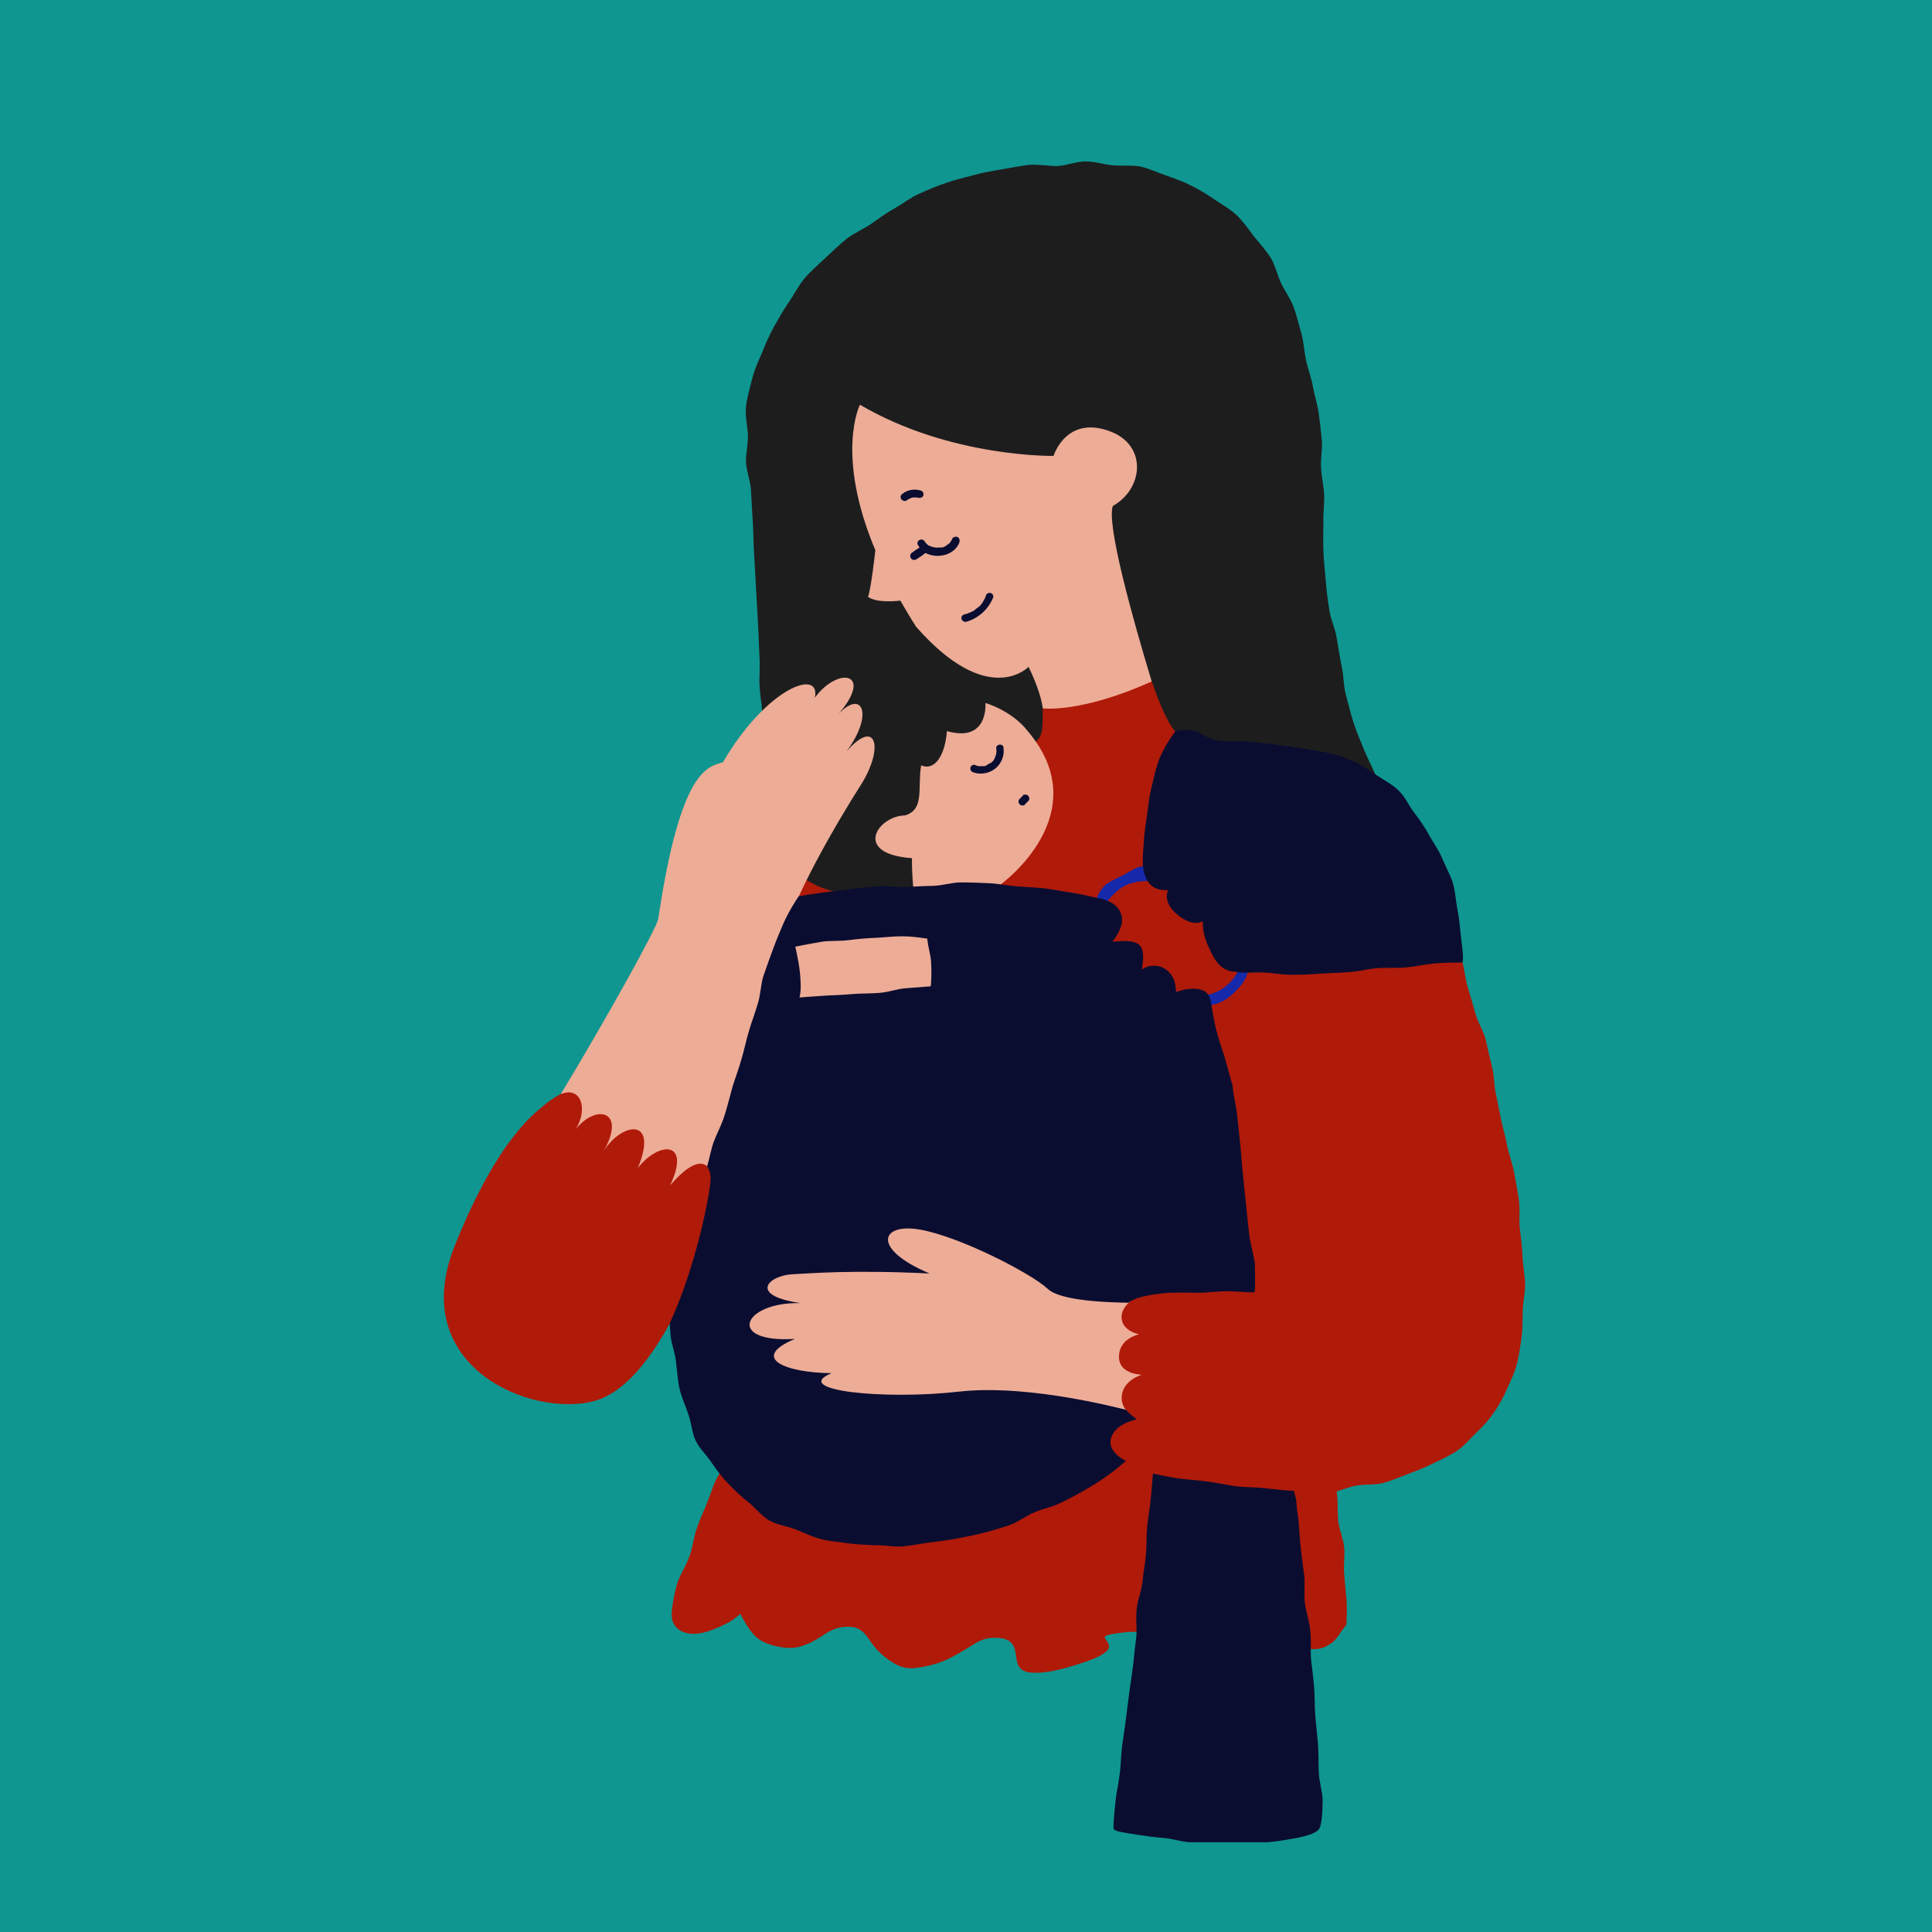
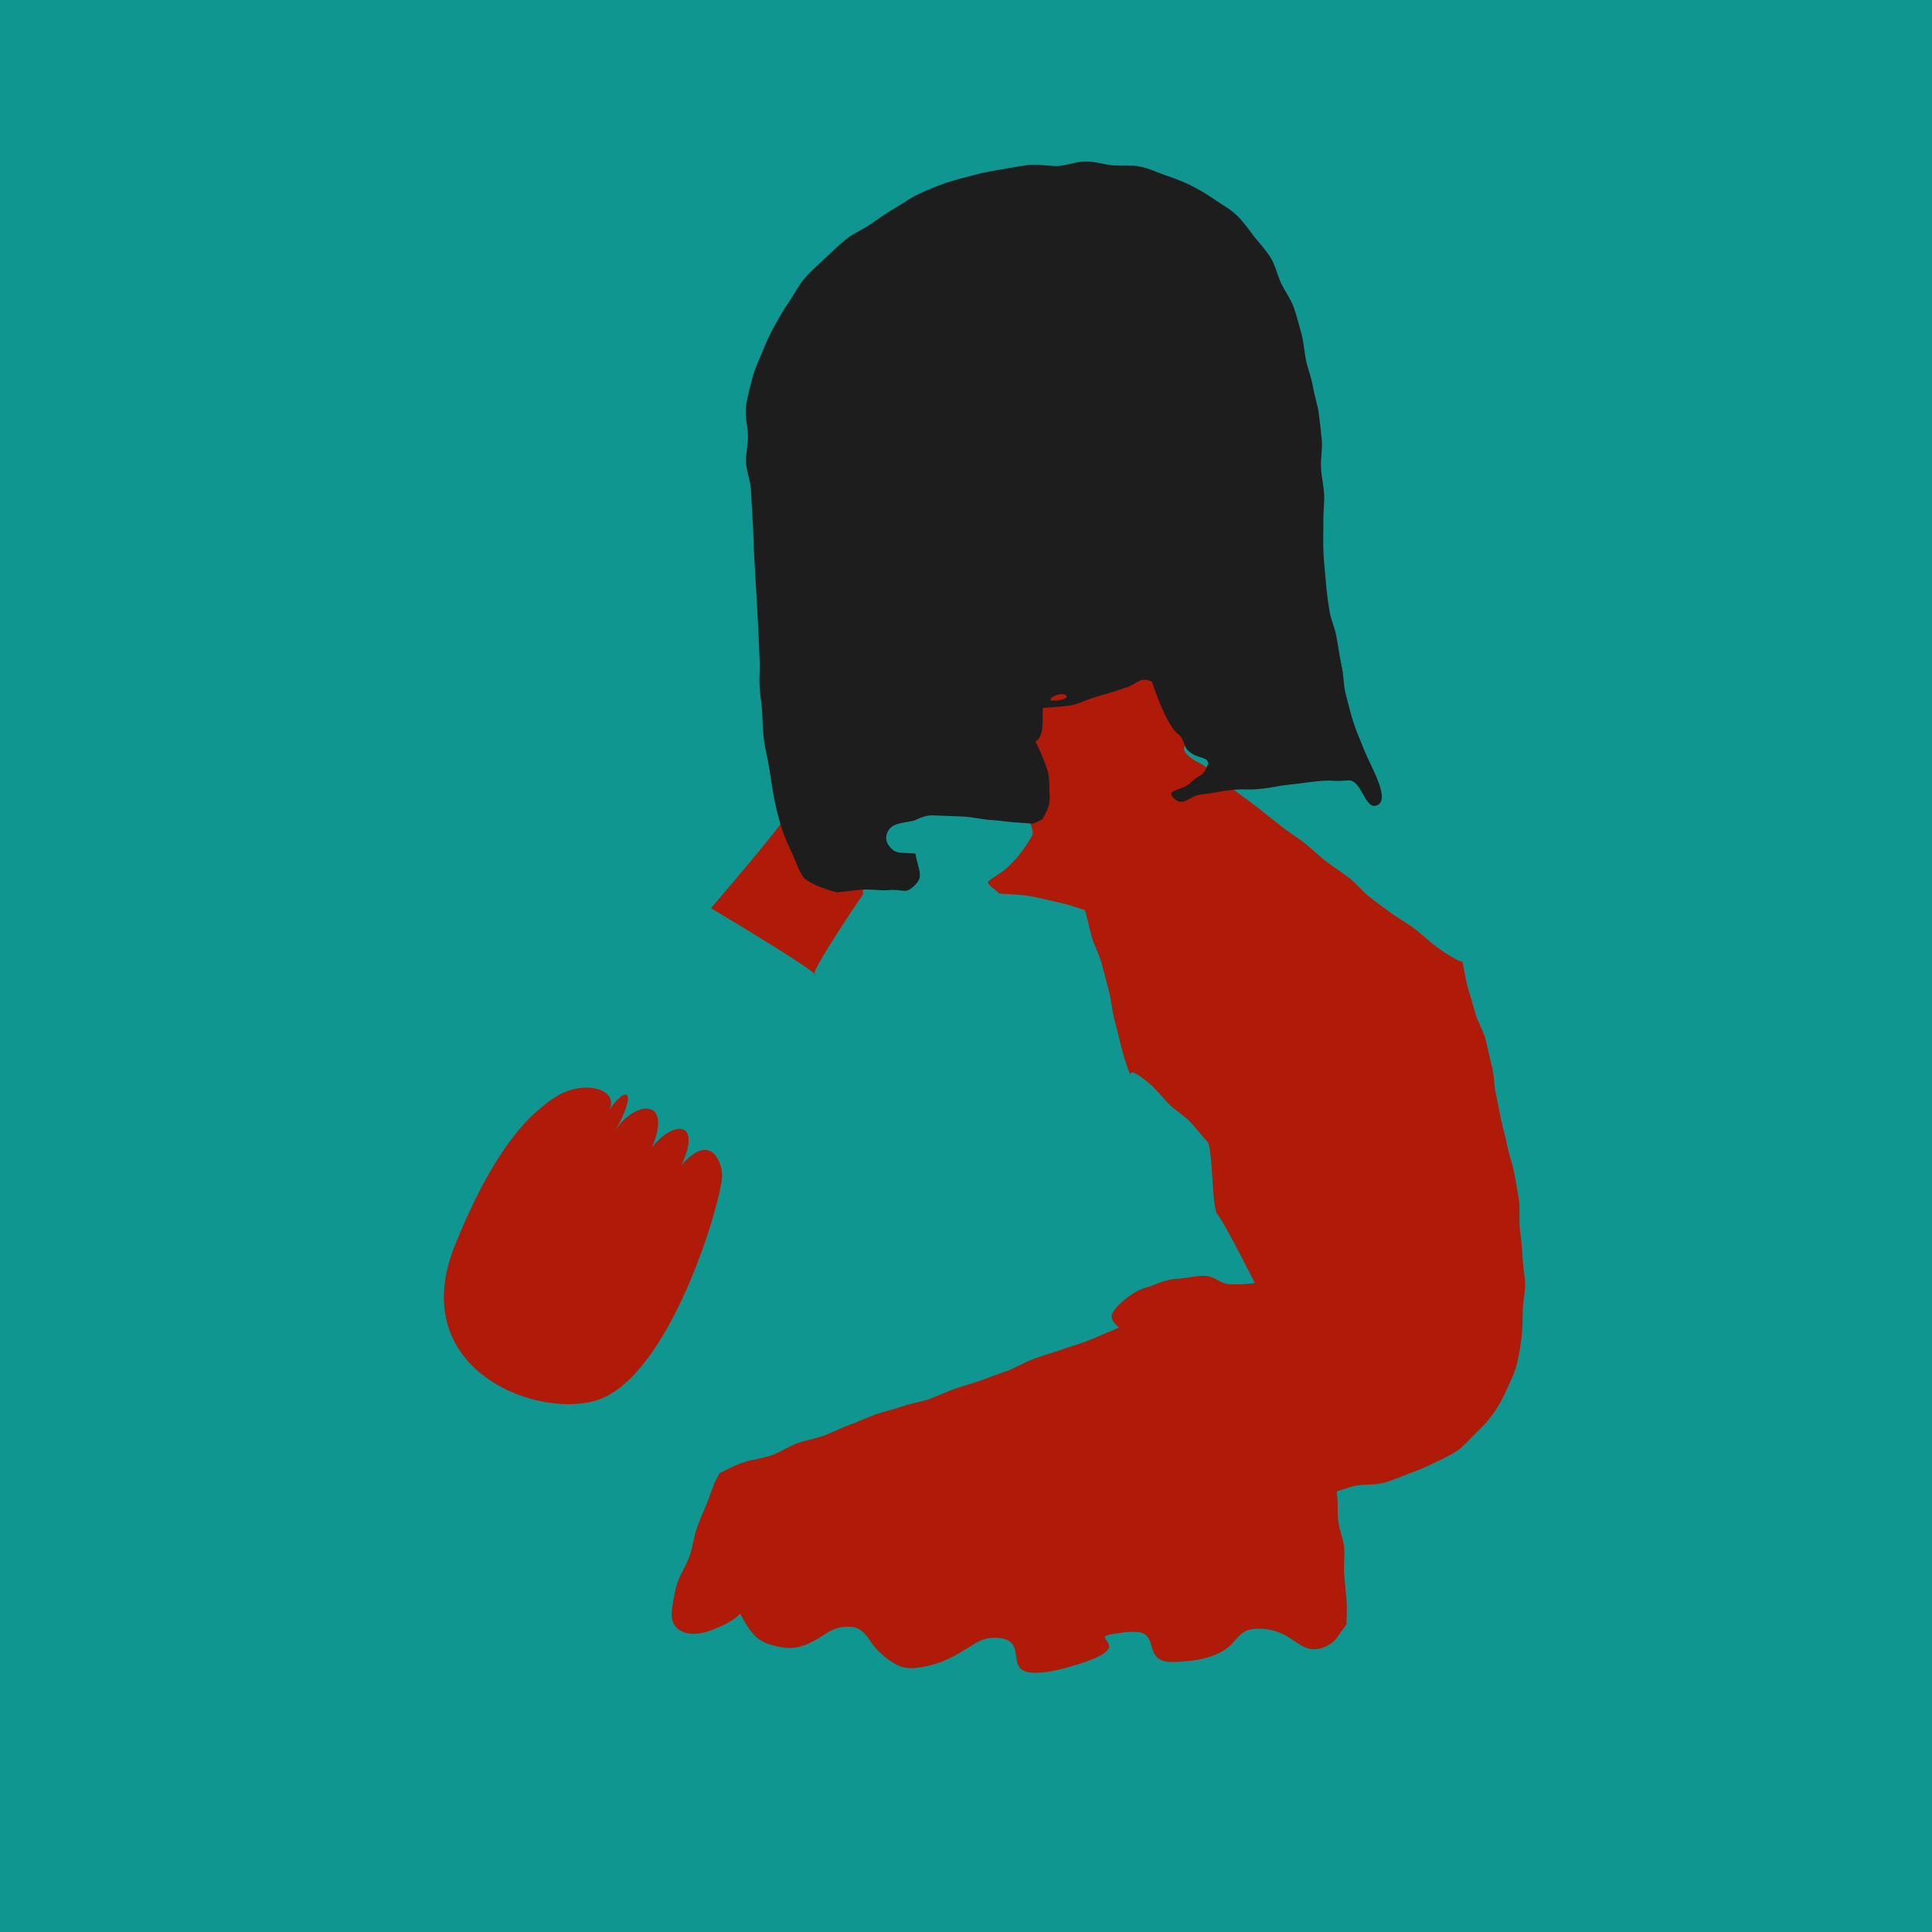
<svg xmlns="http://www.w3.org/2000/svg" width="400" zoomAndPan="magnify" viewBox="0 0 300 300" height="400" preserveAspectRatio="xMidYMid meet" version="1.0">
  <defs>
    <clipPath id="c24cce54e0">
      <path d="M 115 25.066 L 215 25.066 L 215 139 L 115 139 Z M 115 25.066 " clip-rule="nonzero" />
    </clipPath>
    <clipPath id="39f6bd1776">
-       <path d="M 104 76 L 228 76 L 228 286.066 L 104 286.066 Z M 104 76 " clip-rule="nonzero" />
-     </clipPath>
+       </clipPath>
  </defs>
-   <rect x="-30" width="360" fill="#ffffff" y="-30" height="360" fill-opacity="1" />
  <rect x="-30" width="360" fill="#0f9690" y="-30" height="360" fill-opacity="1" />
  <path fill="#b01a09" d="M 236.395 194.816 C 236.336 193.441 236.156 192.008 235.977 190.633 C 235.859 189.258 236.039 187.766 235.859 186.391 C 235.68 185.016 235.379 183.578 235.141 182.203 C 234.902 180.832 234.363 179.457 234.066 178.082 C 233.828 176.707 233.406 175.332 233.109 173.957 C 232.809 172.582 232.57 171.148 232.273 169.832 C 231.973 168.398 232.031 166.965 231.676 165.648 C 231.316 164.215 231.016 162.84 230.719 161.523 C 230.359 160.09 229.523 158.836 229.164 157.578 C 228.746 156.086 228.328 154.77 227.969 153.516 C 227.492 151.902 227.371 150.406 227.07 149.332 C 226.832 149.391 225.34 148.672 223.188 147.121 C 222.172 146.402 221.094 145.324 219.781 144.309 C 218.703 143.473 217.391 142.758 216.133 141.859 C 215 141.023 213.805 140.188 212.605 139.23 C 211.473 138.332 210.574 137.137 209.379 136.242 C 208.242 135.344 206.988 134.566 205.793 133.672 C 204.656 132.773 203.582 131.699 202.445 130.801 C 201.25 129.906 199.996 129.129 198.859 128.23 C 197.664 127.273 196.527 126.379 195.395 125.48 C 194.199 124.527 192.941 123.688 191.867 122.852 C 190.613 121.895 189.656 120.762 188.578 119.922 C 187.266 118.906 185.77 118.371 184.812 117.594 C 182.66 115.859 184.992 115.977 183.738 114.184 C 182.484 112.332 181.824 112.871 180.988 110.242 C 180.57 108.984 180.211 106.117 179.074 105.578 C 177.82 105.219 176.625 105.578 175.371 105.996 C 173.875 106.477 171.785 107.371 170.527 107.672 C 168.914 108.027 166.883 106.414 165.688 106.594 C 162.996 106.953 160.426 107.492 160.008 109.582 C 159.473 112.152 162.637 113.527 159.473 113.887 C 160.547 115.203 160.188 116.816 160.785 118.07 C 161.504 119.566 159.77 120.582 159.949 121.957 C 160.129 123.57 159.828 124.105 159.473 125.543 C 159.113 127.098 160.906 128.648 160.188 129.906 C 159.352 131.34 158.516 132.535 157.559 133.551 C 155.766 135.523 155.406 135.402 153.555 136.777 C 152.895 137.258 154.688 138.094 155.109 138.75 C 156.602 138.871 158.156 138.871 159.648 139.109 C 161.203 139.348 162.699 139.766 164.074 140.066 C 165.688 140.363 167.121 140.902 168.438 141.32 C 168.555 141.32 168.855 142.934 169.512 145.445 C 169.871 146.699 170.648 148.074 171.066 149.629 C 171.426 151.004 171.844 152.5 172.203 153.934 C 172.562 155.367 172.68 156.922 173.039 158.297 C 173.457 159.852 173.816 161.344 174.113 162.602 C 174.773 165.109 175.43 166.844 175.551 166.844 C 175.551 166.066 176.805 166.785 178.777 168.516 C 179.672 169.293 180.512 170.43 181.586 171.508 C 182.484 172.402 183.738 173.121 184.754 174.137 C 185.652 175.094 186.488 176.227 187.445 177.242 C 188.398 178.199 188.102 187.586 189.059 188.602 C 190.016 189.617 194.855 199.238 194.855 199.238 C 194.855 199.238 193.539 199.48 190.969 199.418 C 189.594 199.418 188.578 198.105 186.965 198.105 C 185.41 198.105 184.035 198.523 182.66 198.582 C 180.809 198.641 178.836 199.777 177.879 199.957 C 175.969 200.434 172.801 203.066 172.621 204.262 C 172.562 204.918 173.039 205.574 173.758 206.113 C 173.457 206.293 173.16 206.414 172.738 206.59 C 171.605 207.012 170.289 207.668 168.734 208.266 C 167.48 208.742 166.105 209.102 164.609 209.641 C 163.297 210.117 161.922 210.477 160.488 211.016 C 159.172 211.492 157.918 212.27 156.543 212.809 C 155.227 213.285 153.852 213.766 152.477 214.301 C 151.164 214.781 149.727 215.141 148.352 215.617 C 146.98 216.094 145.664 216.754 144.348 217.23 C 142.973 217.711 141.48 217.887 140.164 218.367 C 138.789 218.844 137.355 219.145 135.98 219.621 C 134.605 220.102 133.289 220.758 131.977 221.234 C 130.602 221.715 129.285 222.43 127.973 222.91 C 126.535 223.445 125.102 223.625 123.789 224.105 C 122.352 224.645 121.098 225.539 119.844 225.957 C 118.289 226.496 116.793 226.613 115.598 227.035 C 113.328 227.809 112.191 228.586 111.773 228.707 C 110.637 230.738 110.938 230.379 109.98 232.891 C 109.504 234.207 108.785 235.582 108.246 237.195 C 107.707 238.629 107.59 240.242 107.051 241.676 C 106.512 243.23 105.559 244.547 105.141 245.922 C 104.602 247.832 104.363 249.508 104.301 250.465 C 104.184 252.258 105.258 253.332 106.871 253.633 C 108.129 253.871 109.621 253.512 111.176 252.855 C 112.43 252.316 113.805 251.719 114.941 250.582 C 115.539 251.719 116.195 252.914 117.152 253.93 C 118.051 254.887 119.305 255.363 120.738 255.664 C 121.875 255.902 123.129 256.082 124.684 255.543 C 125.758 255.188 126.957 254.527 128.27 253.633 C 129.945 252.555 131.258 252.555 132.215 252.617 C 133.648 252.734 134.426 253.75 135.262 255.008 C 136.039 256.141 136.996 257.039 138.191 257.875 C 139.148 258.531 140.285 259.191 142.078 259.012 C 144.051 258.773 145.484 258.355 146.621 257.875 C 148.414 257.098 149.547 256.32 150.746 255.605 C 151.82 254.945 152.957 254.109 155.168 254.348 C 157.738 254.59 157.617 256.32 157.855 257.695 C 158.098 259.012 158.633 259.906 161.441 259.727 C 162.578 259.668 164.012 259.43 166.047 258.832 C 167.719 258.355 168.914 257.934 169.812 257.578 C 172.562 256.383 172.383 255.664 171.965 254.945 C 171.484 254.168 170.766 253.93 174.293 253.512 C 176.684 253.215 177.641 253.453 178.18 254.168 C 179.016 255.188 178.656 256.98 180.27 257.758 C 181.047 258.176 182.363 258.113 184.457 257.934 C 186.309 257.758 187.621 257.398 188.641 256.98 C 190.551 256.203 191.328 255.246 192.047 254.41 C 192.824 253.57 193.539 252.793 195.871 252.914 C 197.305 252.973 198.562 253.391 199.578 253.93 C 200.832 254.59 201.789 255.543 202.926 255.902 C 204.059 256.262 205.316 256.141 206.691 255.188 C 207.527 254.648 208.066 253.512 209.082 252.258 C 209.082 251.242 209.199 249.984 209.082 248.371 C 208.961 247.176 208.844 245.801 208.723 244.367 C 208.602 243.051 208.84 241.676 208.723 240.301 C 208.602 238.988 208.004 237.672 207.824 236.359 C 207.645 234.984 207.766 233.609 207.645 232.352 C 207.586 232.113 207.586 231.816 207.586 231.574 C 208.602 231.277 209.617 230.859 210.637 230.68 C 212.008 230.441 213.445 230.621 214.82 230.262 C 216.195 229.902 217.449 229.305 218.766 228.828 C 220.078 228.348 221.395 227.809 222.59 227.211 C 223.844 226.613 225.16 226.016 226.297 225.242 C 227.43 224.465 228.328 223.328 229.344 222.371 C 230.359 221.414 231.258 220.398 232.031 219.262 C 232.809 218.129 233.469 216.934 234.004 215.676 C 234.543 214.48 235.199 213.168 235.559 211.73 C 235.859 210.418 236.098 209.043 236.277 207.547 C 236.457 206.172 236.395 204.797 236.457 203.305 C 236.516 201.93 236.875 200.555 236.816 199.059 C 236.695 197.688 236.457 196.25 236.395 194.816 Z M 134.008 132.773 C 133.949 133.312 123.07 124.766 122.172 126.559 C 121.277 128.352 110.398 141.023 110.398 141.023 C 110.398 141.023 127.672 151.305 126.535 151.422 C 125.34 151.543 134.008 138.871 134.008 138.871 Z M 70.59 193.5 C 63.121 212.27 82.605 220.219 92.348 217.531 C 104.121 214.242 112.25 185.73 112.133 182.445 C 112.07 180.234 110.219 175.809 105.797 180.949 C 109.082 173.957 104.539 173.957 101.254 178.141 C 104.539 170.191 98.383 171.027 95.574 175.512 C 99.34 168.758 96.949 168.398 94.082 173.18 C 96.949 169.535 91.57 167.562 87.027 169.891 C 86.371 170.25 85.414 170.848 84.758 171.387 C 83.742 172.402 77.645 175.871 70.59 193.5 Z M 70.59 193.5 " fill-opacity="1" fill-rule="nonzero" />
  <g clip-path="url(#c24cce54e0)">
    <path fill="#1d1d1e" d="M 137.953 128.949 C 137.297 130.023 137.594 131.102 138.672 131.996 C 139.328 132.535 140.465 132.414 142.137 132.535 C 142.617 135.164 143.512 136.062 142.016 137.496 C 140.523 138.93 140.465 138.035 137.953 138.215 C 136.758 138.332 135.203 138.035 133.711 138.152 C 132.453 138.273 131.379 138.395 129.945 138.57 C 128.449 138.152 126.598 137.617 124.984 136.48 C 124.086 135.523 123.668 133.91 122.949 132.414 C 122.352 131.16 121.754 129.785 121.277 128.293 C 120.859 126.855 120.5 125.422 120.199 123.93 C 119.902 122.434 119.723 120.941 119.484 119.504 C 119.246 117.891 118.828 116.398 118.648 115.082 C 118.348 112.391 118.469 112.871 118.348 110.598 C 118.23 108.449 118.109 109.047 117.93 106.297 C 117.871 105.102 118.051 103.605 117.93 101.992 C 117.871 100.676 117.809 99.242 117.75 97.688 C 117.691 96.312 117.57 94.879 117.512 93.387 C 117.453 92.012 117.332 90.574 117.273 89.082 C 117.211 87.707 117.094 86.273 117.031 84.777 C 116.973 83.344 116.973 81.91 116.855 80.473 C 116.793 79.039 116.676 77.605 116.613 76.172 C 116.555 74.738 115.957 73.363 115.836 71.867 C 115.777 70.434 116.195 69 116.137 67.562 C 116.078 66.07 115.66 64.637 115.836 63.141 C 116.016 61.645 116.434 60.273 116.793 58.836 C 117.152 57.402 117.75 56.086 118.348 54.715 C 118.887 53.34 119.484 52.023 120.199 50.707 C 120.918 49.453 121.637 48.137 122.473 46.941 C 123.309 45.746 123.965 44.371 124.922 43.238 C 125.879 42.102 127.016 41.145 128.09 40.129 C 129.168 39.113 130.242 38.098 131.379 37.141 C 132.516 36.242 133.949 35.645 135.203 34.809 C 136.398 33.973 137.594 33.074 138.91 32.359 C 140.164 31.641 141.359 30.684 142.734 30.086 C 144.051 29.488 145.426 28.891 146.859 28.414 C 148.234 27.934 149.727 27.578 151.102 27.219 C 152.539 26.801 153.973 26.562 155.406 26.32 C 156.84 26.082 158.336 25.785 159.77 25.605 C 161.266 25.484 162.758 25.785 164.191 25.785 C 165.805 25.664 167.18 25.066 168.555 25.066 C 170.051 25.066 171.426 25.543 172.738 25.664 C 174.176 25.785 175.668 25.605 176.984 25.844 C 178.418 26.141 179.734 26.801 180.988 27.219 C 182.363 27.695 183.68 28.176 184.875 28.773 C 186.188 29.43 187.383 30.148 188.52 30.926 C 189.715 31.762 190.969 32.418 191.984 33.375 C 193.004 34.332 193.84 35.527 194.676 36.66 C 195.574 37.738 196.527 38.812 197.305 40.008 C 198.023 41.203 198.32 42.641 198.918 43.953 C 199.516 45.211 200.414 46.406 200.891 47.719 C 201.371 49.035 201.668 50.41 202.086 51.785 C 202.445 53.16 202.508 54.535 202.805 55.969 C 203.105 57.344 203.641 58.656 203.879 60.094 C 204.121 61.469 204.598 62.844 204.777 64.215 C 204.957 65.59 205.137 67.027 205.254 68.402 C 205.375 69.836 205.016 71.27 205.137 72.645 C 205.195 74.078 205.555 75.453 205.613 76.828 C 205.676 78.262 205.434 79.699 205.496 81.07 C 205.496 82.625 205.434 84.121 205.496 85.555 C 205.555 87.109 205.734 88.602 205.852 90.039 C 205.973 91.594 206.152 93.086 206.391 94.52 C 206.57 96.074 207.289 97.449 207.527 98.883 C 207.824 100.438 208.004 101.934 208.305 103.309 C 208.664 104.859 208.602 106.414 208.961 107.789 C 209.379 109.344 209.738 110.84 210.156 112.152 C 210.695 113.828 211.352 115.203 211.77 116.336 C 212.848 119.027 215.895 123.988 213.922 125.004 C 211.891 126.02 211.531 120.941 209.262 121.18 C 206.988 121.418 206.988 121.059 204.719 121.297 C 202.445 121.539 202.445 121.598 200.234 121.836 C 197.965 122.074 198.023 122.254 195.75 122.492 C 193.48 122.734 193.48 122.434 191.211 122.672 C 188.938 122.91 188.996 123.09 186.727 123.332 C 184.457 123.57 183.797 125.48 182.184 123.867 C 180.93 122.613 183.617 122.793 184.875 121.539 C 186.129 120.281 186.785 120.641 187.445 119.027 C 188.102 117.352 186.07 118.012 184.574 116.637 C 183.738 115.918 183.918 114.723 182.961 114.008 C 182.004 113.289 181.227 111.676 180.75 110.66 C 179.316 107.492 179.434 107.25 178.836 105.816 C 176.805 105.039 176.863 106.176 174.473 106.895 C 173.219 107.312 171.902 107.73 170.41 108.148 C 168.973 108.508 167.602 109.285 166.285 109.523 C 164.609 109.82 161.922 109.82 161.922 110 C 161.863 112.453 162.102 114.246 160.785 115.203 C 161.324 116.098 161.98 117.711 162.578 119.387 C 163.059 120.762 162.879 122.137 162.996 123.629 C 163.059 125.125 162.578 125.902 161.863 127.215 C 159.828 128.172 160.965 127.871 158.395 127.754 C 157.078 127.695 155.586 127.453 153.973 127.336 C 152.539 127.273 151.043 126.855 149.547 126.797 C 147.996 126.738 146.441 126.676 145.125 126.617 C 143.152 126.5 142.258 127.516 141.418 127.516 C 140.645 127.754 138.609 127.754 137.953 128.949 Z M 165.27 107.848 C 164.133 107.492 162.281 108.805 163.535 108.805 C 164.789 108.805 166.402 108.27 165.27 107.848 Z M 165.27 107.848 " fill-opacity="1" fill-rule="nonzero" />
  </g>
-   <path fill="#edac96" d="M 134.785 92.668 C 136.16 93.742 139.805 93.266 139.805 93.266 C 140.582 94.582 141.359 95.957 142.258 97.328 C 153.492 110.121 159.711 103.547 159.711 103.547 C 159.711 103.547 161.562 107.191 161.922 110 C 161.922 110 167.84 110.777 178.836 105.816 C 175.906 96.133 171.785 81.43 172.801 78.562 C 177.523 75.934 178.18 69.238 172.5 67.027 C 165.566 64.336 163.594 70.793 163.594 70.793 C 163.594 70.793 147.578 71.09 133.531 62.844 C 133.531 62.844 129.645 70.492 135.922 85.434 C 135.922 85.496 135.262 91.473 134.785 92.668 Z M 141.598 133.254 C 141.598 135.582 141.777 137.496 141.84 138.035 C 142.855 137.973 144.051 139.707 145.066 139.707 C 146.559 139.648 148.414 139.707 149.789 139.707 C 151.281 139.707 152.359 139.648 153.672 139.707 C 154.332 139.707 154.508 138.691 155.109 138.75 C 155.168 138.691 155.406 137.316 155.406 137.316 C 155.406 137.316 170.527 126.438 159.59 113.527 C 157.078 110.301 153.016 109.164 153.016 109.164 C 153.016 109.164 153.555 115.379 147.039 113.527 C 146.738 117.293 145.184 119.742 143.035 118.848 C 142.438 122.254 143.633 125.723 140.523 126.617 C 136.34 126.676 132.273 132.594 141.598 133.254 Z M 122.172 145.863 C 122.172 145.863 124.145 145.445 126.836 144.969 C 128.152 144.727 129.766 144.906 131.438 144.727 C 132.871 144.551 134.426 144.43 135.98 144.309 C 137.477 144.191 139.027 144.012 140.582 144.07 C 142.137 144.129 143.512 144.309 144.945 144.551 C 145.066 146.223 145.543 147.656 145.664 149.031 C 145.844 151.781 145.664 153.574 145.664 153.574 C 145.664 153.574 144.051 153.695 141.301 153.934 C 139.984 154.055 138.43 154.652 136.758 154.77 C 135.324 154.891 133.77 154.828 132.156 154.949 C 130.602 155.07 129.105 155.129 127.555 155.25 C 125.938 155.367 124.324 155.426 122.891 155.547 C 123.191 154.172 123.07 152.32 122.891 150.707 C 122.711 148.195 122.172 145.863 122.172 145.863 Z M 131.438 116.695 C 135.922 110.66 133.711 106.652 129.766 111.375 C 136.039 104.441 130.242 103.309 126.535 108.328 C 127.492 103.727 119.066 106.715 112.25 118.371 C 109.922 119.086 105.676 119.324 102.211 142.695 C 102.031 144.012 94.199 158.117 87.086 169.891 C 90.137 168.637 91.391 172.043 89.418 175.332 C 92.469 171.445 97.309 172.344 93.781 178.68 C 96.59 174.254 102.328 173.418 99.043 181.367 C 102.328 177.184 107.352 177.066 104.062 184.059 C 108.484 178.918 110.34 180.652 110.457 182.863 C 113.984 173.598 117.512 161.703 121.219 146.82 C 122.832 139.828 130.004 127.633 133.59 122.016 C 137.355 116.156 136.102 111.316 131.438 116.695 Z M 148.176 218.129 C 157.617 217.051 170.648 218.008 174.953 219.082 C 174.473 218.547 174.176 217.828 174.176 217.172 C 174.113 215.797 174.953 214.301 177.281 213.465 C 177.281 213.465 173.695 213.406 173.758 210.656 C 173.758 209.34 174.473 207.848 176.863 207.188 C 174.832 206.711 173.996 205.457 174.176 204.199 C 174.234 203.484 174.832 202.586 175.551 202.051 C 172.141 202.051 166.285 200.195 164.312 198.344 C 161.684 195.895 149.371 191.051 143.215 189.977 C 137.055 188.898 131.855 193.145 140.941 196.969 C 128.57 196.371 125.52 196.492 122.832 196.668 C 119.066 196.848 112.609 200.973 120.859 202.109 C 111.953 201.871 108.785 209.461 119.664 208.805 C 112.551 211.793 118.707 213.523 125.758 213.645 C 119.305 216.395 136.52 219.441 148.176 218.129 Z M 148.176 218.129 " fill-opacity="1" fill-rule="nonzero" />
-   <path fill="#1629aa" d="M 194.02 147.719 C 193.719 145.805 192.883 144.191 191.688 142.695 C 190.969 141.801 190.492 140.664 189.594 139.887 C 188.758 139.109 187.742 138.512 186.785 137.855 C 185.23 136.777 183.438 135.824 181.527 135.285 C 181.465 135.285 181.406 135.227 181.289 135.227 C 180.152 134.746 178.957 134.387 177.762 134.449 C 176.504 134.508 175.371 135.402 174.293 135.941 C 173.16 136.539 171.902 136.957 171.125 137.973 C 170.348 138.93 170.051 140.246 169.75 141.5 C 169.453 142.875 169.512 144.07 169.75 145.324 C 170.051 146.582 170.527 147.719 171.305 148.793 C 172.023 149.867 172.918 150.766 173.934 151.602 C 174.953 152.438 175.906 153.336 177.102 153.875 C 178.297 154.41 179.555 154.949 180.93 155.367 C 182.242 155.785 183.617 156.086 184.992 156.145 C 186.367 156.203 187.863 156.266 189.117 155.785 C 190.371 155.367 191.449 154.41 192.406 153.336 C 193.781 151.84 194.316 149.867 194.02 147.719 Z M 192.465 150.227 C 191.809 152.199 189.953 153.812 187.98 154.352 C 186.727 154.711 185.41 154.41 184.156 154.23 C 182.902 154.055 181.645 153.695 180.449 153.277 C 179.074 152.797 177.582 152.258 176.266 151.422 C 174.953 150.586 173.695 149.688 172.738 148.492 C 171.844 147.297 171.426 145.863 171.305 144.25 C 171.188 143.055 171.066 141.801 171.543 140.723 C 172.023 139.648 172.98 138.75 173.875 138.035 C 174.891 137.258 176.086 136.957 177.344 136.84 C 178.598 136.719 179.793 136.719 180.988 137.195 C 181.289 137.316 181.527 137.258 181.707 137.137 C 182.902 137.617 184.098 138.332 185.172 139.109 C 186.488 140.008 187.621 141.082 188.641 142.16 C 189.656 143.176 190.672 144.43 191.387 145.863 C 192.227 147.18 193.004 148.672 192.465 150.227 Z M 192.465 150.227 " fill-opacity="1" fill-rule="nonzero" />
  <g clip-path="url(#39f6bd1776)">
-     <path fill="#0a0d30" d="M 194.855 196.191 C 194.676 194.875 194.199 193.324 193.957 191.59 C 193.781 190.156 193.66 188.602 193.48 186.988 C 193.301 185.492 193.184 183.938 193.004 182.383 C 192.824 180.891 192.762 179.336 192.586 177.723 C 192.406 176.168 192.285 174.613 192.105 173.121 C 191.926 171.566 191.508 170.07 191.387 168.516 C 190.969 167.145 190.613 165.707 190.191 164.273 C 189.773 162.84 189.238 161.465 188.879 160.031 C 188.52 158.594 188.281 157.102 188.043 155.668 C 187.801 154.172 187.023 153.695 185.949 153.574 C 184.695 153.395 183.258 153.754 182.602 154.113 C 182.602 152.141 181.887 151.184 181.109 150.586 C 179.852 149.629 178.121 149.867 177.281 150.586 C 177.641 148.734 177.641 147.297 176.805 146.641 C 175.969 145.984 174.293 146.102 172.738 146.223 C 174.055 144.551 174.531 143.055 174.055 141.859 C 173.637 140.664 172.441 139.766 170.289 139.41 C 168.199 138.992 168.797 138.992 166.105 138.57 C 164.91 138.395 163.535 138.094 161.922 137.914 C 160.668 137.797 159.23 137.734 157.676 137.617 C 156.363 137.496 154.93 137.195 153.434 137.137 C 152.059 137.078 150.684 137.02 149.191 137.02 C 147.816 137.02 146.441 137.496 144.945 137.555 C 143.57 137.555 142.137 137.676 140.703 137.734 C 139.328 137.797 137.895 137.496 136.457 137.617 C 135.086 137.734 133.648 137.855 132.215 138.035 C 130.84 138.215 129.406 138.395 127.973 138.57 C 126.598 138.75 125.461 138.93 124.027 139.168 C 123.367 140.125 122.414 141.68 121.695 143.293 C 121.156 144.551 120.559 145.922 120.023 147.418 C 119.543 148.734 119.004 150.168 118.527 151.602 C 118.109 152.977 118.109 154.531 117.633 155.965 C 117.211 157.398 116.676 158.773 116.258 160.211 C 115.836 161.645 115.539 163.137 115.121 164.512 C 114.703 166.008 114.164 167.383 113.746 168.758 C 113.328 170.25 112.969 171.746 112.551 173.059 C 112.07 174.672 111.297 176.047 110.875 177.184 C 110.398 178.438 110.219 179.695 109.801 181.129 C 110.102 181.547 110.34 182.266 110.34 182.863 C 110.398 184.773 108.188 196.43 104.004 205.457 C 104.004 206.352 104.062 206.172 104.121 207.188 C 104.184 208.504 104.781 209.879 104.961 211.375 C 105.137 212.75 105.199 214.121 105.496 215.559 C 105.797 216.871 106.395 218.188 106.871 219.562 C 107.352 220.879 107.41 222.371 108.008 223.688 C 108.605 224.941 109.742 225.957 110.52 227.152 C 111.297 228.289 112.133 229.426 113.148 230.441 C 114.105 231.457 115.121 232.414 116.258 233.309 C 117.332 234.145 118.23 235.402 119.484 236.117 C 120.68 236.777 122.172 236.957 123.547 237.492 C 124.805 237.973 126.059 238.629 127.492 238.988 C 128.809 239.348 130.242 239.406 131.676 239.645 C 132.992 239.824 134.426 239.883 135.859 239.945 C 137.297 239.883 138.73 240.242 140.105 240.125 C 141.539 240.004 142.973 239.703 144.289 239.527 C 145.723 239.348 147.156 239.168 148.473 238.93 C 149.906 238.629 151.344 238.391 152.656 238.031 C 154.09 237.672 155.465 237.254 156.723 236.836 C 158.098 236.359 159.293 235.402 160.547 234.863 C 161.922 234.266 163.355 234.027 164.551 233.43 C 165.926 232.77 167.18 232.113 168.316 231.457 C 169.691 230.68 170.887 229.902 171.902 229.184 C 173.16 228.289 174.113 227.453 174.832 226.855 C 173.637 226.258 172.082 225.062 172.5 223.387 C 173.039 221.355 175.488 220.637 176.504 220.398 C 176.266 220.16 175.43 219.621 174.832 218.906 C 170.527 217.828 158.336 215.02 148.891 216.094 C 137.234 217.41 122.711 215.914 129.105 213.227 C 122.055 213.168 116.316 210.895 123.43 207.906 C 112.551 208.562 115.418 202.109 124.324 202.348 C 116.078 201.152 119.363 198.043 123.07 197.863 C 125.758 197.746 131.977 197.148 144.348 197.746 C 135.262 193.922 136.699 189.855 142.855 190.93 C 149.012 192.008 160.07 197.688 162.699 200.137 C 164.672 201.988 171.723 202.227 175.191 202.289 C 175.727 201.93 176.445 201.57 177.223 201.391 C 178.18 201.152 179.793 200.855 181.645 200.734 C 183.02 200.676 184.574 200.734 186.129 200.734 C 187.684 200.734 189.238 200.496 190.613 200.496 C 193.121 200.555 192.883 200.676 194.914 200.676 C 194.914 200.676 194.797 200.676 194.797 200.613 C 194.977 200.555 194.855 196.25 194.855 196.191 Z M 144.527 153.156 C 144.527 153.156 143.094 153.277 140.645 153.453 C 139.449 153.516 138.074 154.055 136.578 154.172 C 135.262 154.293 133.887 154.23 132.453 154.352 C 131.078 154.473 129.703 154.531 128.328 154.59 C 126.895 154.711 125.402 154.77 124.145 154.891 C 124.445 153.754 124.324 152.258 124.207 150.945 C 123.965 148.914 123.488 147 123.488 147 C 123.488 147 125.223 146.641 127.672 146.223 C 128.867 146.043 130.301 146.164 131.797 145.984 C 133.113 145.805 134.488 145.684 135.922 145.625 C 137.297 145.566 138.672 145.387 140.047 145.387 C 141.48 145.387 142.676 145.566 143.988 145.746 C 144.109 147.121 144.527 148.254 144.586 149.449 C 144.707 151.723 144.527 153.156 144.527 153.156 Z M 226.832 145.266 C 226.715 144.07 226.594 142.637 226.297 141.141 C 226.055 139.887 225.996 138.453 225.578 137.02 C 225.16 135.762 224.441 134.508 223.902 133.191 C 223.367 131.938 222.531 130.801 221.871 129.605 C 221.215 128.41 220.438 127.273 219.602 126.199 C 218.766 125.125 218.227 123.75 217.211 122.793 C 216.254 121.836 215 121.18 213.805 120.402 C 212.668 119.684 211.59 118.789 210.277 118.25 C 209.02 117.773 207.707 117.176 206.332 116.934 C 204.957 116.637 203.582 116.457 202.207 116.219 C 200.773 115.977 199.398 115.801 198.082 115.621 C 196.648 115.441 195.273 115.32 193.957 115.141 C 192.465 114.961 191.09 115.203 189.773 115.082 C 188.223 114.961 187.266 114.426 185.891 113.586 C 183.438 113.051 182.484 113.586 182.484 113.586 C 182.484 113.586 180.57 116.039 179.793 118.488 C 179.375 119.684 179.074 121.18 178.719 122.672 C 178.359 124.047 178.297 125.543 178.059 126.918 C 177.82 128.41 177.641 129.785 177.582 131.16 C 177.461 132.836 177.281 134.566 177.762 135.883 C 178.238 137.316 179.254 138.332 181.406 138.215 C 180.75 139.527 181.586 141.023 182.84 142.039 C 184.035 142.996 185.41 143.711 186.785 143.055 C 186.668 144.969 187.383 146.461 188.043 147.836 C 188.82 149.512 189.953 150.887 191.867 150.887 C 192.762 151.184 194.316 150.945 196.23 151.004 C 197.547 151.062 199.039 151.363 200.594 151.363 C 201.969 151.363 203.461 151.305 205.016 151.184 C 206.449 151.125 207.945 151.062 209.379 150.945 C 210.875 150.887 212.309 150.465 213.742 150.348 C 215.297 150.227 216.73 150.348 218.168 150.227 C 219.781 150.109 221.273 149.75 222.531 149.629 C 224.922 149.391 226.715 149.512 227.07 149.449 C 227.312 148.852 227.07 147.297 226.832 145.266 Z M 200.891 231.457 C 200.594 231.574 198.859 231.336 196.469 231.098 C 195.152 230.918 193.602 230.977 192.047 230.801 C 190.613 230.621 189.117 230.262 187.684 230.082 C 186.129 229.844 184.633 229.781 183.258 229.605 C 181.465 229.363 180.094 229.008 179.016 228.828 C 178.895 230.203 178.836 231.516 178.656 232.949 C 178.539 234.324 178.238 235.762 178.121 237.195 C 178 238.57 178.059 240.004 177.941 241.438 C 177.82 242.812 177.523 244.246 177.402 245.684 C 177.223 247.117 176.625 248.492 176.504 249.867 C 176.328 251.301 176.566 252.734 176.445 254.168 C 176.266 255.605 176.086 257.039 175.969 258.414 C 175.789 259.848 175.551 261.281 175.371 262.656 C 175.191 264.09 175.012 265.527 174.832 266.902 C 174.652 268.395 174.414 269.77 174.234 271.145 C 174.055 272.641 174.055 274.074 173.875 275.387 C 173.695 277.004 173.336 278.379 173.219 279.633 C 172.98 281.965 172.859 283.516 172.918 283.938 C 172.98 284.414 174.773 284.594 176.984 284.953 C 178.121 285.133 179.492 285.309 180.988 285.43 C 182.242 285.551 183.559 286.027 184.992 286.086 C 186.309 286.148 187.684 286.207 189.059 286.207 C 190.434 286.207 191.809 286.207 193.121 286.207 C 194.555 286.207 195.871 286.148 197.188 286.027 C 198.68 285.906 200.055 285.609 201.191 285.43 C 203.105 285.07 204.539 284.594 204.898 283.875 C 205.195 283.34 205.375 281.723 205.375 279.512 C 205.375 278.258 204.836 276.762 204.777 275.148 C 204.719 273.773 204.777 272.34 204.656 270.785 C 204.539 269.41 204.359 267.918 204.238 266.422 C 204.121 264.988 204.18 263.492 204.059 262.059 C 203.941 260.625 203.762 259.129 203.582 257.695 C 203.461 256.262 203.641 254.766 203.461 253.273 C 203.344 251.777 202.805 250.344 202.625 248.969 C 202.445 247.477 202.684 245.98 202.508 244.547 C 202.328 242.992 202.086 241.559 201.969 240.184 C 201.789 238.57 201.73 237.074 201.609 235.82 C 201.133 233.129 201.551 233.547 200.891 231.457 Z M 148.711 83.402 C 148.473 83.285 147.996 83.344 147.875 83.641 C 147.754 83.883 147.637 84.121 147.516 84.238 C 147.457 84.359 147.336 84.418 147.277 84.48 C 147.277 84.48 147.219 84.48 147.219 84.539 C 147.219 84.539 147.219 84.539 147.156 84.539 C 147.098 84.598 147.039 84.598 147.039 84.66 C 146.918 84.719 146.859 84.777 146.738 84.836 C 146.68 84.836 146.68 84.898 146.738 84.836 C 146.738 84.836 146.68 84.836 146.68 84.898 C 146.621 84.898 146.559 84.957 146.5 84.957 C 146.379 85.016 146.262 85.016 146.141 85.016 C 146.082 85.016 146.023 85.016 146.023 85.016 L 145.902 85.016 C 145.363 85.078 145.066 85.016 144.527 84.836 L 144.41 84.777 C 144.348 84.777 144.289 84.719 144.23 84.719 C 144.168 84.66 144.109 84.66 144.051 84.598 L 143.988 84.539 C 144.051 84.598 144.051 84.598 143.988 84.539 C 143.871 84.48 143.812 84.359 143.75 84.301 C 143.691 84.18 143.633 84.18 143.57 84.062 C 143.152 83.402 142.137 84 142.555 84.66 C 142.617 84.777 142.734 84.898 142.793 85.016 C 142.438 85.258 142.016 85.496 141.66 85.793 C 141.539 85.855 141.418 85.973 141.359 86.152 C 141.301 86.273 141.359 86.512 141.418 86.629 C 141.48 86.75 141.598 86.871 141.777 86.93 C 141.957 86.988 142.078 86.93 142.258 86.871 C 142.734 86.57 143.215 86.273 143.633 85.914 C 143.691 85.914 143.691 85.855 143.691 85.855 C 145.484 86.809 148.113 86.273 148.949 84.301 C 149.07 83.941 149.012 83.582 148.711 83.402 Z M 154.211 92.789 C 154.332 92.488 154.09 92.129 153.793 92.07 C 153.434 92.012 153.195 92.191 153.074 92.488 L 153.074 92.547 C 153.074 92.609 153.016 92.668 153.016 92.727 C 152.957 92.789 152.957 92.906 152.895 92.965 C 152.777 93.145 152.715 93.324 152.598 93.504 C 152.598 93.562 152.539 93.562 152.539 93.625 L 152.477 93.684 C 152.418 93.742 152.359 93.805 152.297 93.922 C 152.18 94.102 152 94.223 151.82 94.34 C 151.762 94.402 151.699 94.461 151.582 94.52 C 151.582 94.52 151.52 94.52 151.52 94.582 C 151.461 94.641 151.402 94.641 151.402 94.699 C 151.223 94.82 151.043 94.938 150.863 95 C 150.746 95.059 150.684 95.117 150.566 95.117 C 150.566 95.117 150.504 95.18 150.445 95.18 C 150.387 95.18 150.387 95.18 150.324 95.238 C 150.145 95.297 149.906 95.355 149.727 95.418 C 149.43 95.477 149.191 95.836 149.309 96.133 C 149.43 96.434 149.727 96.613 150.027 96.555 C 151.941 96.016 153.492 94.582 154.211 92.789 Z M 141.359 77.367 C 141.418 77.367 141.418 77.367 141.48 77.305 C 141.598 77.305 141.66 77.246 141.777 77.246 C 141.777 77.246 141.777 77.246 141.84 77.246 C 141.898 77.246 141.957 77.246 141.957 77.246 C 142.016 77.246 142.137 77.246 142.195 77.246 C 142.258 77.246 142.316 77.246 142.375 77.246 C 142.496 77.246 142.555 77.305 142.676 77.305 C 142.973 77.367 143.332 77.188 143.391 76.887 C 143.453 76.59 143.273 76.23 142.973 76.172 C 142.016 75.871 140.941 76.051 140.164 76.648 C 140.047 76.77 139.926 76.828 139.867 77.008 C 139.805 77.129 139.867 77.367 139.926 77.484 C 140.105 77.727 140.465 77.902 140.762 77.727 C 140.82 77.664 140.941 77.605 141 77.547 C 141.062 77.547 141.062 77.484 141.121 77.484 C 141.121 77.484 141.121 77.484 141.18 77.484 C 141.301 77.426 141.359 77.367 141.359 77.367 Z M 155.285 115.621 C 154.988 115.621 154.629 115.859 154.688 116.219 C 154.75 116.457 154.75 116.695 154.688 116.934 C 154.688 116.934 154.688 116.996 154.688 117.055 C 154.688 117.113 154.688 117.176 154.629 117.234 C 154.629 117.352 154.57 117.473 154.508 117.531 L 154.508 117.594 C 154.508 117.652 154.449 117.711 154.449 117.773 C 154.391 117.891 154.332 117.949 154.27 118.07 C 154.27 118.07 154.152 118.191 154.211 118.129 C 154.152 118.191 154.152 118.25 154.09 118.25 C 154.031 118.309 153.91 118.43 153.852 118.488 C 153.852 118.488 153.852 118.488 153.793 118.488 C 153.793 118.488 153.793 118.488 153.734 118.488 C 153.672 118.547 153.613 118.547 153.555 118.609 C 153.434 118.668 153.375 118.727 153.254 118.789 C 153.195 118.789 153.195 118.789 153.254 118.789 C 153.254 118.789 153.195 118.789 153.195 118.848 C 153.137 118.848 153.074 118.906 153.074 118.906 C 152.957 118.969 152.836 118.969 152.715 118.969 L 152.656 118.969 C 152.656 118.969 152.656 118.969 152.598 118.969 C 152.539 118.969 152.477 118.969 152.418 118.969 C 152.297 118.969 152.18 118.969 152.059 118.969 L 152 118.969 C 152 118.969 152 118.969 151.941 118.969 C 151.879 118.969 151.82 118.969 151.762 118.906 C 151.641 118.906 151.52 118.848 151.402 118.789 C 151.102 118.668 150.746 118.906 150.684 119.207 C 150.625 119.566 150.805 119.805 151.102 119.922 C 152.238 120.34 153.613 120.102 154.57 119.324 C 155.465 118.609 156.004 117.352 155.824 116.156 C 155.883 115.918 155.645 115.621 155.285 115.621 Z M 159.77 123.75 C 159.77 123.688 159.711 123.629 159.648 123.57 C 159.59 123.508 159.59 123.508 159.531 123.449 C 159.41 123.391 159.352 123.391 159.23 123.391 C 159.172 123.391 159.113 123.391 159.051 123.391 C 158.934 123.391 158.871 123.449 158.812 123.57 C 158.633 123.75 158.516 123.867 158.336 124.047 C 158.273 124.105 158.215 124.168 158.215 124.227 C 158.156 124.285 158.156 124.348 158.156 124.465 C 158.156 124.527 158.156 124.645 158.215 124.703 C 158.215 124.766 158.273 124.824 158.336 124.883 C 158.395 124.945 158.395 124.945 158.453 125.004 C 158.574 125.062 158.633 125.062 158.754 125.062 C 158.812 125.062 158.871 125.062 158.934 125.062 C 159.051 125.062 159.113 125.004 159.172 124.883 C 159.352 124.703 159.473 124.586 159.648 124.406 C 159.711 124.348 159.77 124.285 159.77 124.227 C 159.828 124.168 159.828 124.105 159.828 123.988 C 159.828 123.867 159.828 123.809 159.77 123.75 Z M 159.77 123.75 " fill-opacity="1" fill-rule="nonzero" />
-   </g>
+     </g>
</svg>